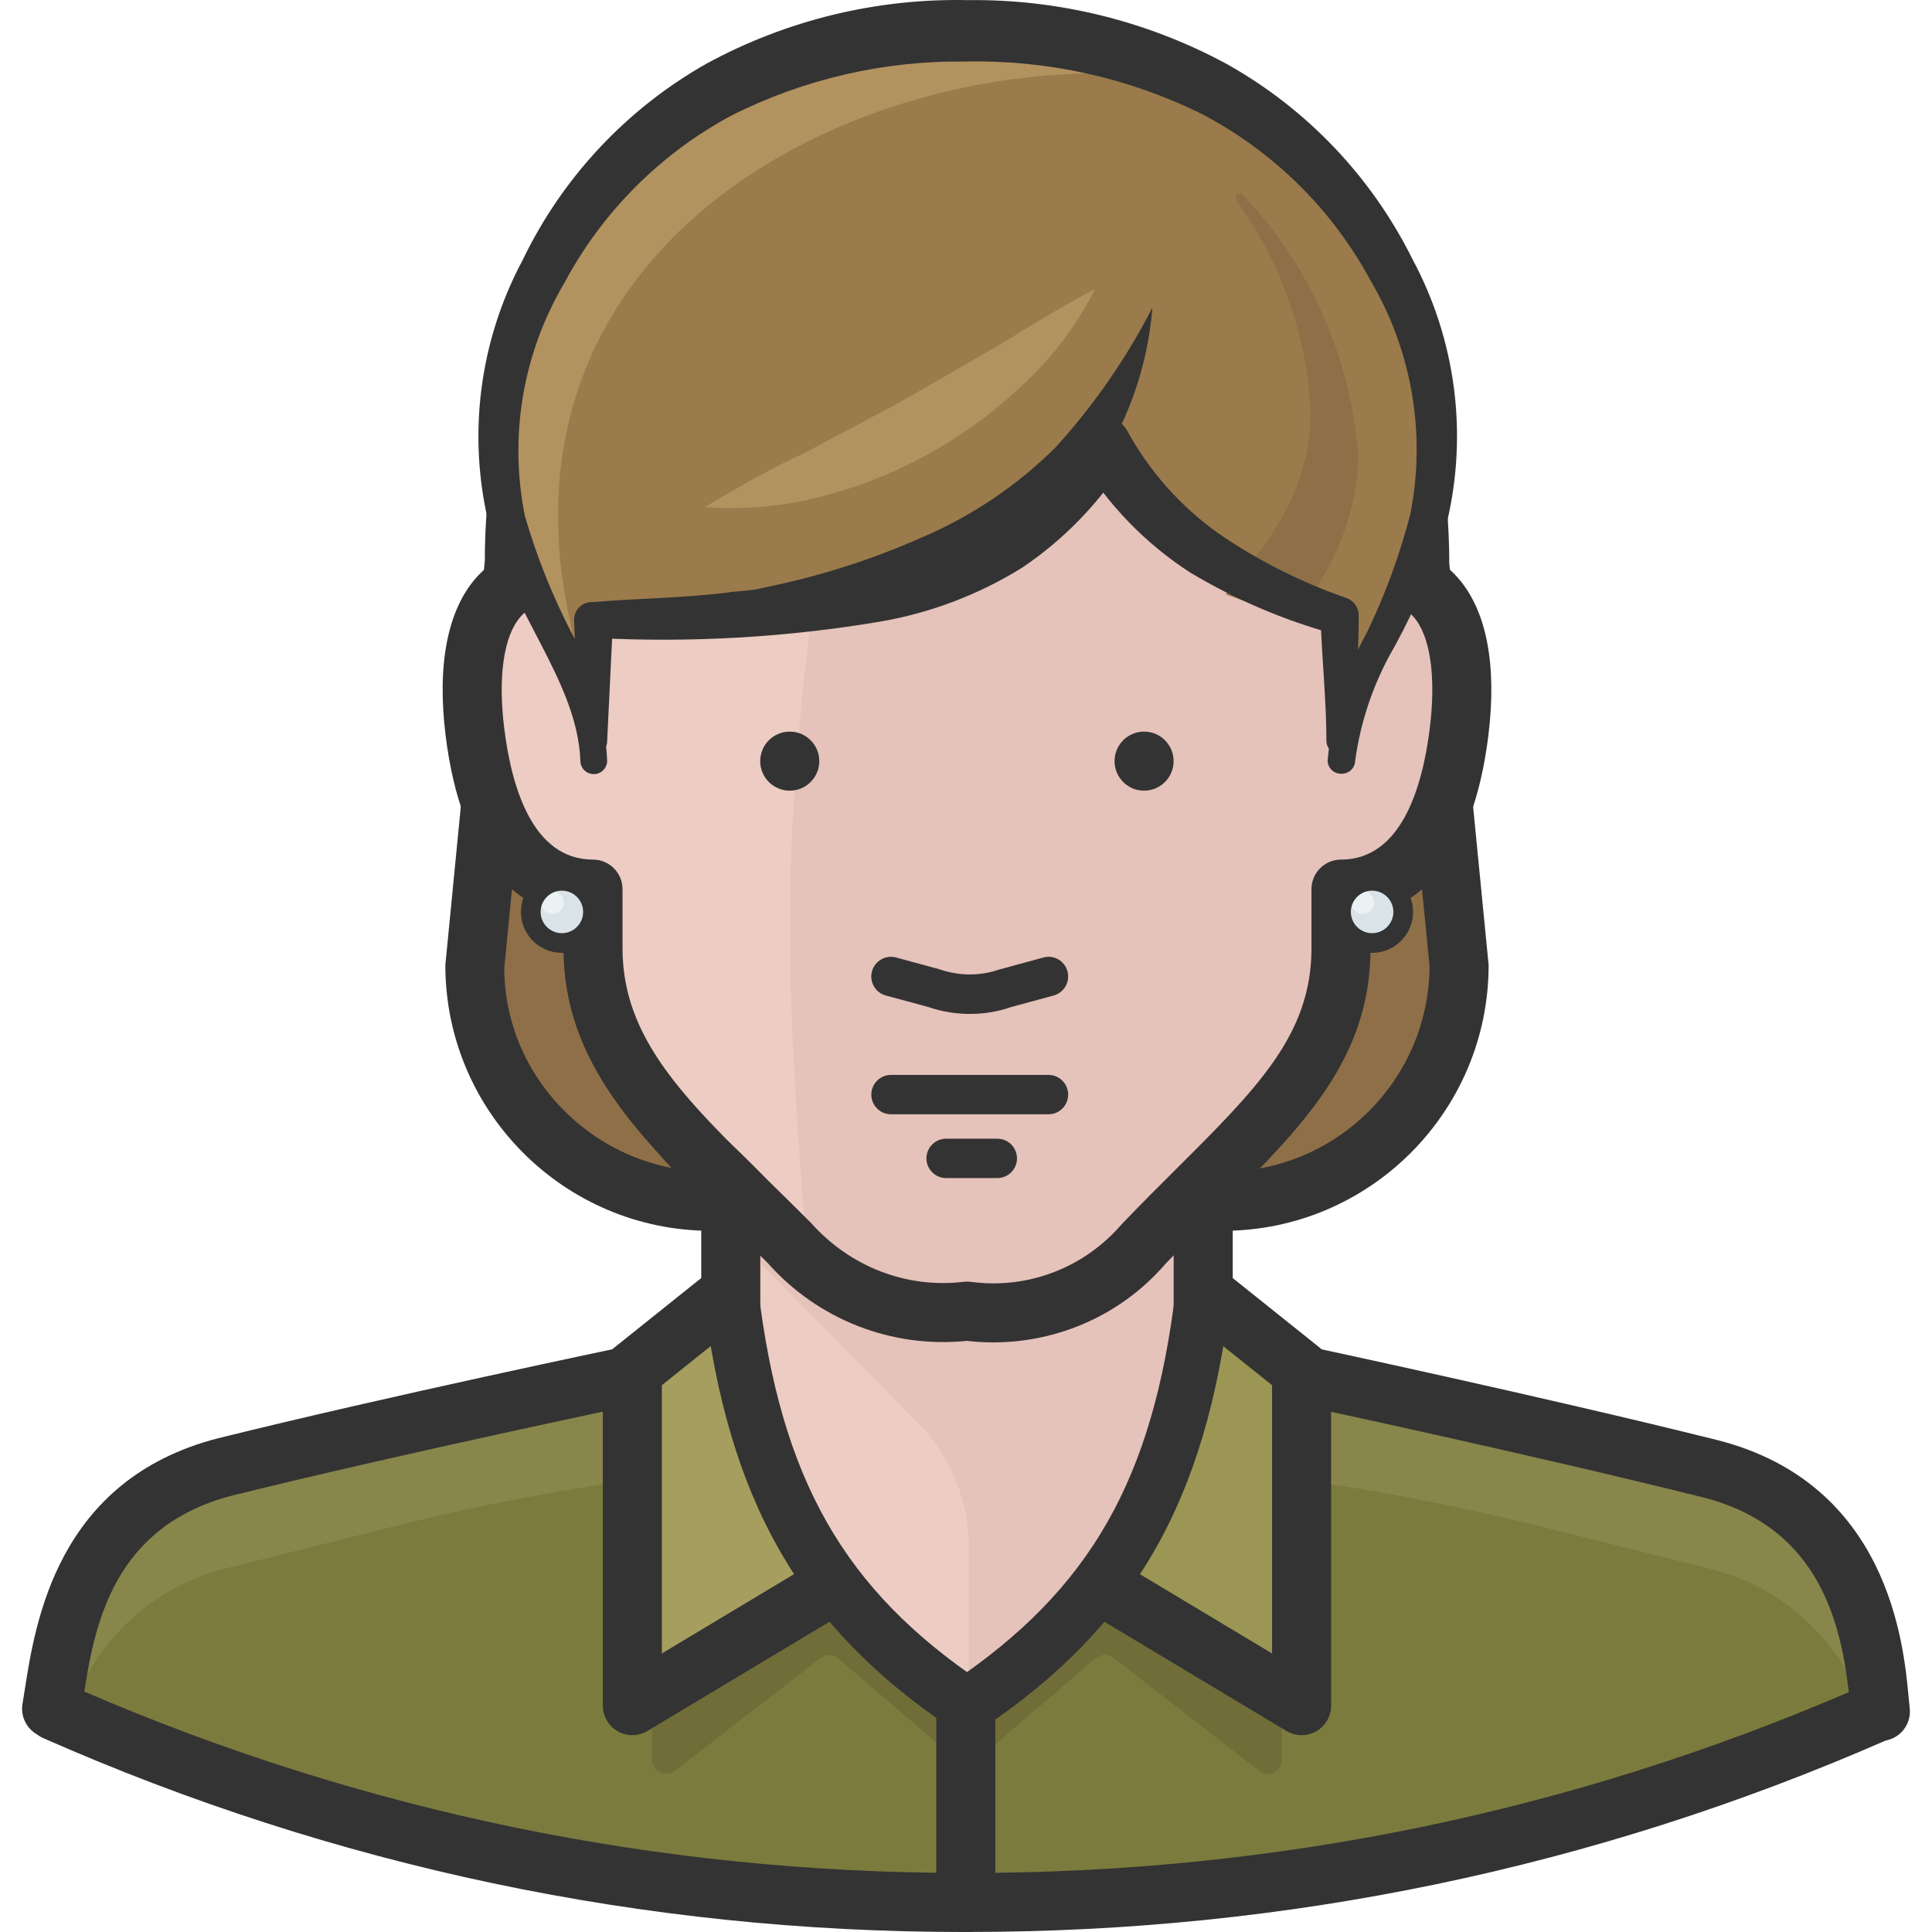
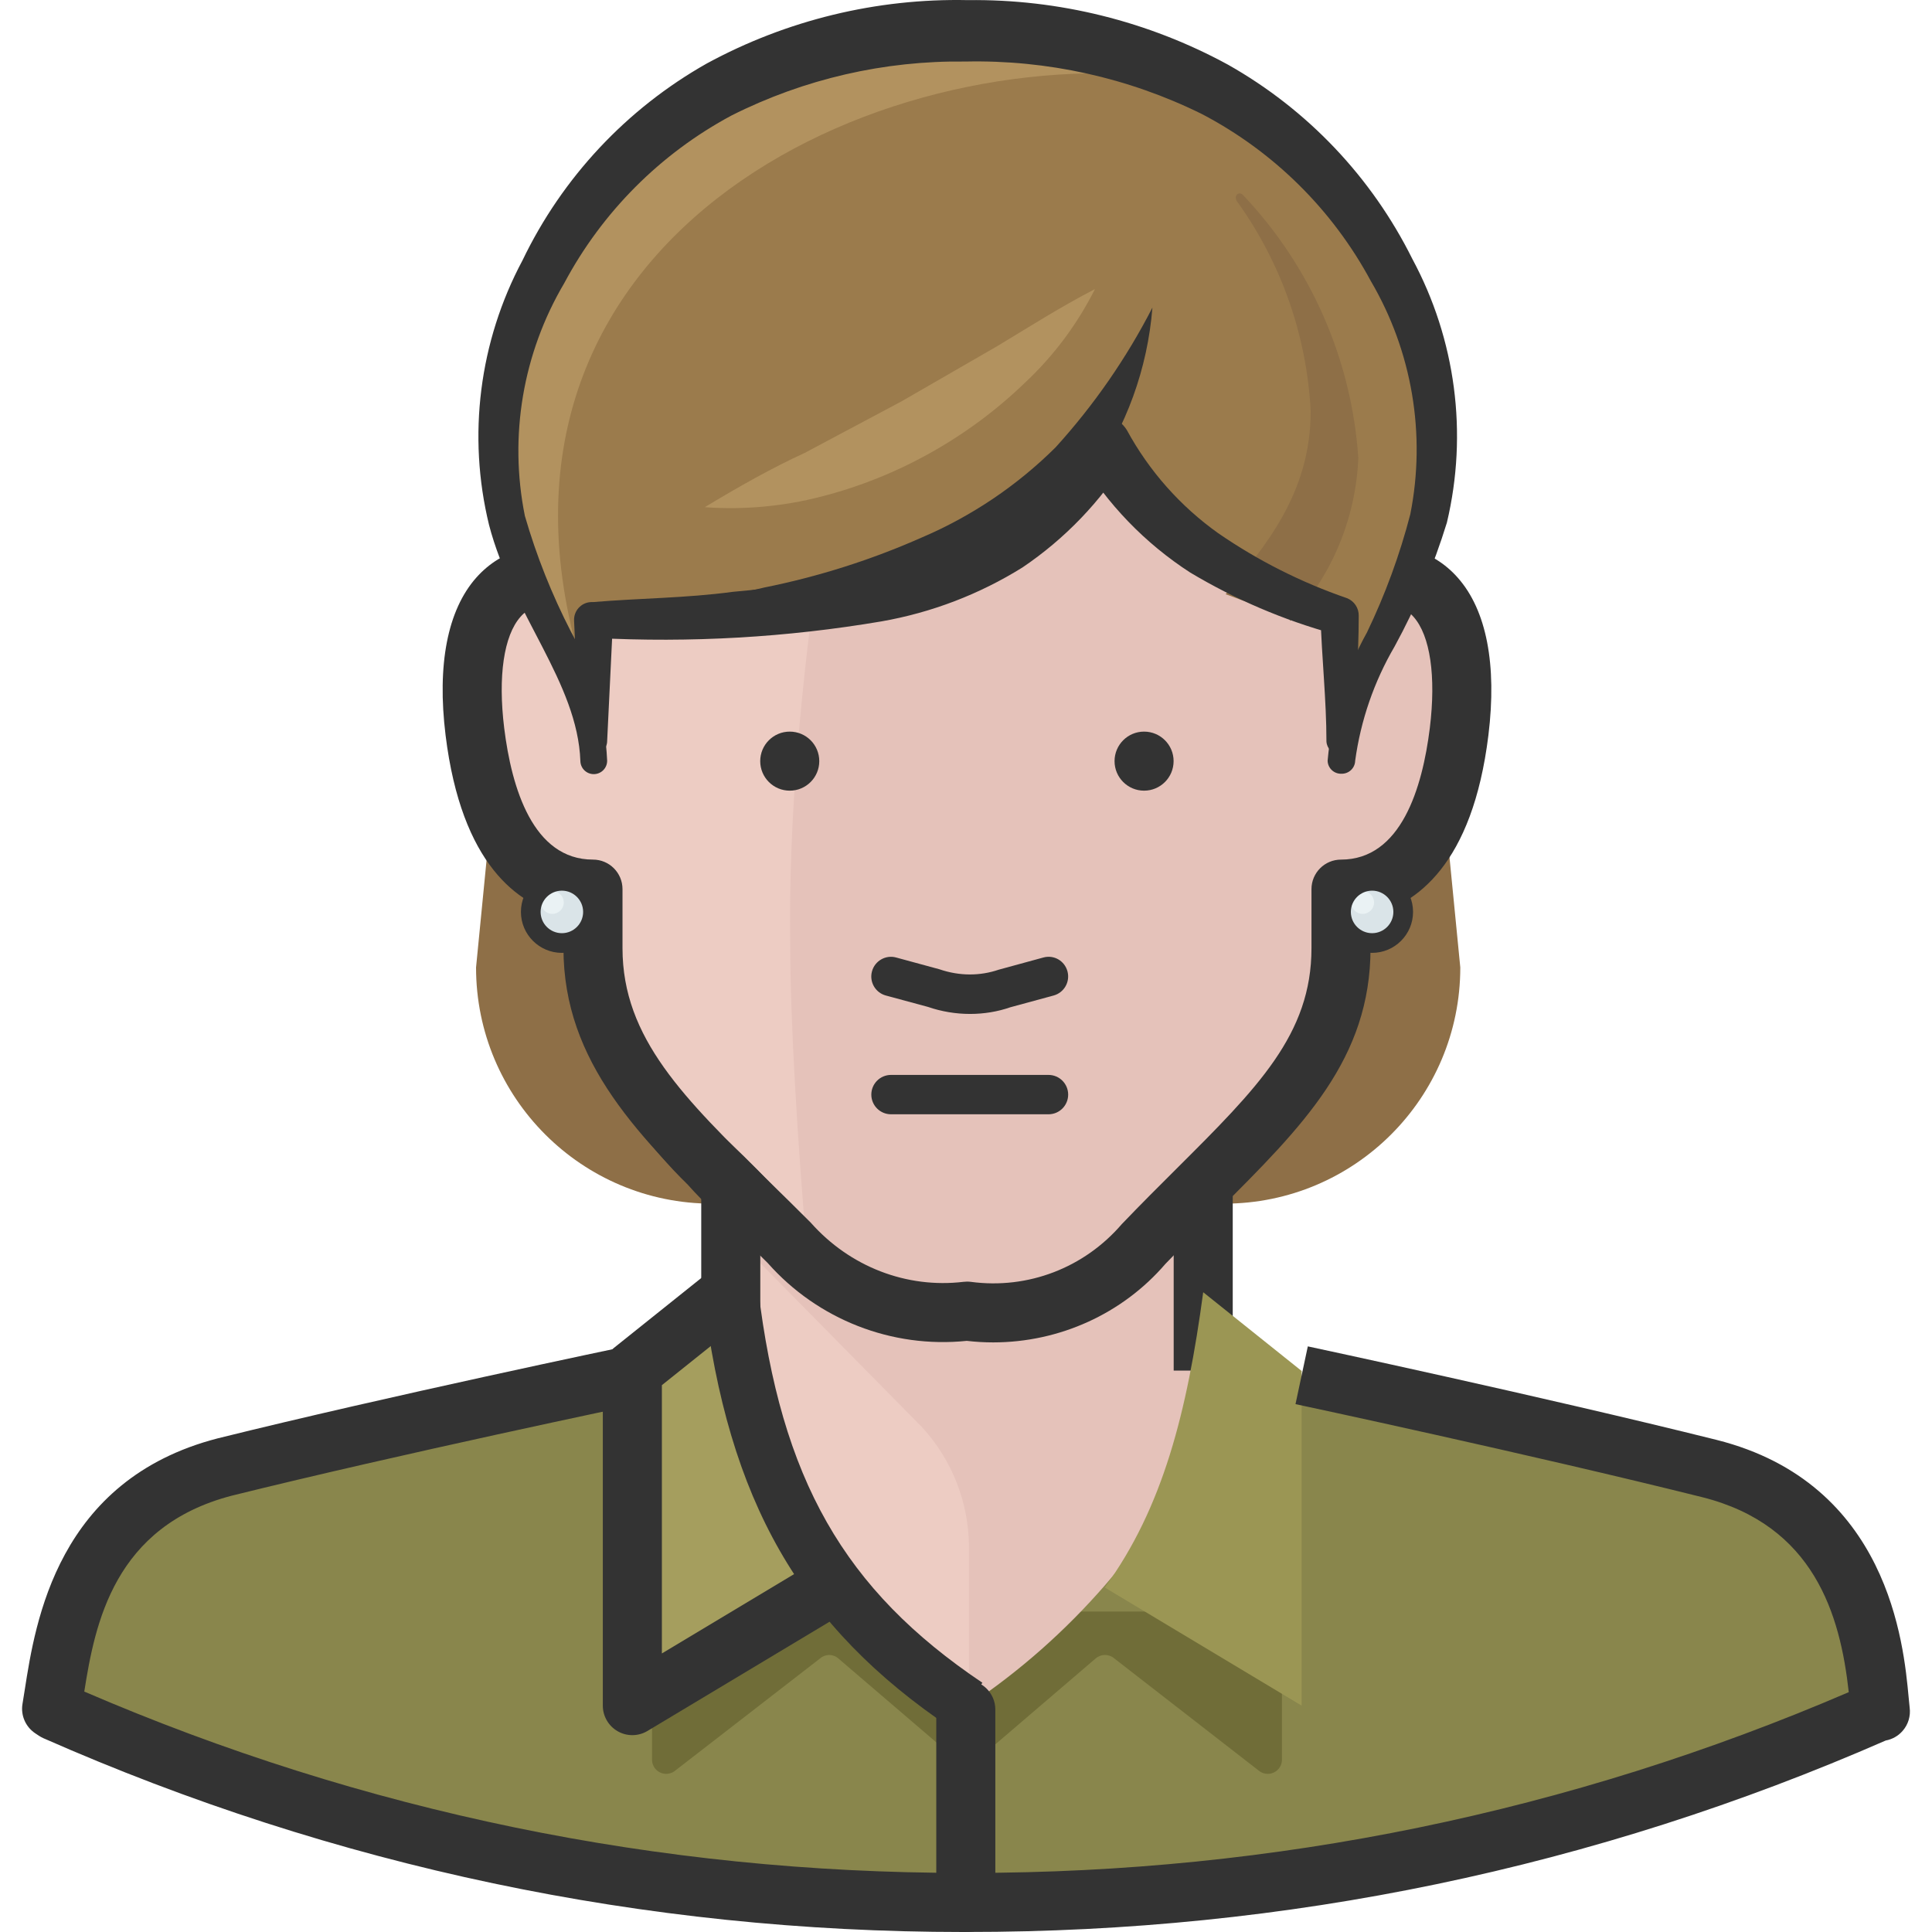
<svg xmlns="http://www.w3.org/2000/svg" version="1.1" id="Capa_1" x="0px" y="0px" viewBox="0 0 512 512" style="enable-background:new 0 0 512 512;" xml:space="preserve">
  <path style="fill:#8E6F47;" d="M386.993,256.381c0,34.576-28.024,62.601-62.601,62.601H188.758  c-34.576,0-62.601-28.024-62.601-62.601l10.433-106.421c0-71.991,47.994-130.418,119.984-130.418S376.56,77.969,376.56,149.96  L386.993,256.381z" />
-   <path style="fill:#333333;" d="M324.08,326.18H188.445c-38.833,0-70.426-31.582-70.426-70.426l10.465-107.183  c-0.031-79.346,53.722-137.481,127.778-137.481s127.81,58.135,127.81,138.243l10.433,106.421  C394.506,294.588,362.913,326.18,324.08,326.18z M256.262,26.741c-64.99,0-112.159,51.552-112.159,122.593l-10.465,107.183  c0.031,29.443,24.602,54.003,54.807,54.003H324.08c30.08,0,54.567-24.373,54.776-54.4l-10.392-106.035  C368.422,78.292,321.242,26.741,256.262,26.741z" />
  <path style="fill:#89864C;" d="M495.71,433.749c-4.351-21.973-20.961-39.47-42.673-44.968l-44.655-11.164  c-49.58-12.395-100.495-18.676-151.598-18.676h-0.939c-51.103-0.01-102.018,6.26-151.598,18.676l-44.655,11.059  c-21.712,5.53-38.343,23.006-42.777,44.968l-3.13,19.093l0.939,0.626c76.133,33.564,158.442,50.842,241.638,50.707  c83.154,0.125,165.422-17.111,241.534-50.602h0.522L495.71,433.749z" />
-   <path style="fill:#7C7B3E;" d="M453.037,415.699l-44.655-11.164c-49.58-12.364-100.495-18.603-151.598-18.572h-0.939  c-51.103-0.042-102.018,6.197-151.598,18.572l-44.655,11.164c-19.688,4.977-35.317,19.907-41.212,39.334  c75.089,32.521,156.053,49.246,237.882,49.141c82.028,0.167,163.21-16.527,238.508-49.037  C488.792,435.544,472.934,420.551,453.037,415.699z" />
  <path style="fill:#706D38;" d="M178.951,469.223l38.395-29.735c1.377-1.2,3.422-1.2,4.799,0l34.117,29.214l34.117-29.214  c1.409-1.21,3.495-1.21,4.904,0l38.291,29.735c1.596,1.325,3.965,1.106,5.29-0.49c0.595-0.71,0.897-1.617,0.866-2.535v-39.125  H172.795v39.125c-0.073,2.076,1.544,3.819,3.62,3.892C177.334,470.12,178.241,469.817,178.951,469.223z" />
  <path style="fill:#EDCCC3;" d="M193.662,290.289v89.519c14.075,29.203,35.682,54.129,62.601,72.199  c26.939-18.039,48.557-42.975,62.601-72.199v-89.519H193.662z" />
  <path style="fill:#E5C2BA;" d="M193.662,290.289v36.517l50.706,51.437c7.846,8.545,12.27,19.698,12.416,31.3v42.36  c26.939-18.039,48.557-42.975,62.601-72.199v-89.415H193.662L193.662,290.289z" />
  <path style="fill:#EDCCC3;" d="M256.262,347.465c17.674,2.306,35.328-4.434,46.95-17.946c29.109-30.257,52.167-46.95,52.167-78.251  v-15.65c20.867,0,28.796-21.389,31.3-41.734c2.921-23.893-2.817-41.734-20.867-41.734v-20.867  c0-56.445-25.666-104.334-109.551-104.334S146.711,74.839,146.711,131.284v20.867c-18.05,0-23.788,17.841-20.867,41.734  c2.504,20.345,10.433,41.734,31.3,41.734v15.65c0,31.3,23.058,47.994,52.167,78.251C220.945,343.009,238.588,349.76,256.262,347.465  " />
  <path style="fill:#E5C2BA;" d="M365.814,152.151v-20.867c0-56.445-25.666-104.334-109.551-104.334c-5.112,0-10.433,0-14.815,0  c-19.093,73.973-32.97,158.797-32.031,223.171c0,20.032,1.878,52.167,4.591,83.467c11.393,10.548,26.845,15.546,42.255,13.668  c17.674,2.306,35.328-4.434,46.95-17.945c29.109-30.257,52.167-46.95,52.167-78.251v-15.65c20.867,0,28.796-21.389,31.3-41.734  C389.602,169.992,383.863,152.151,365.814,152.151z" />
  <g>
    <path style="fill:#333333;" d="M277.86,295.297h-41.734c-2.88,0-5.217-2.337-5.217-5.217c0-2.88,2.337-5.217,5.217-5.217h41.734   c2.88,0,5.217,2.337,5.217,5.217C283.076,292.96,280.75,295.297,277.86,295.297z" />
-     <path style="fill:#333333;" d="M264.296,312.2h-13.563c-2.88,0-5.217-2.337-5.217-5.217s2.337-5.217,5.217-5.217h13.563   c2.88,0,5.217,2.337,5.217,5.217S267.176,312.2,264.296,312.2z" />
    <path style="fill:#333333;" d="M257.066,268.703c-3.756,0-7.554-0.626-11.164-1.868l-11.153-3.015   c-2.786-0.762-4.424-3.631-3.662-6.406c0.751-2.786,3.652-4.434,6.406-3.662l11.477,3.12c5.29,1.815,10.746,1.805,15.713,0.104   l11.811-3.224c2.827-0.783,5.644,0.887,6.396,3.662c0.751,2.786-0.887,5.645-3.673,6.406l-11.477,3.12   C264.38,268.108,260.749,268.703,257.066,268.703z" />
    <path style="fill:#333333;" d="M263.211,355.749c-2.327,0-4.664-0.136-7.001-0.407c-19.876,2.045-39.511-5.655-52.762-20.637   c-3.391-3.38-7.022-6.938-10.548-10.381c-23.381-22.86-43.58-42.61-43.58-73.055v-8.701c-12.082-2.796-27.012-13.438-31.238-47.723   c-2.295-18.728,0.522-33.168,8.128-41.755c3.401-3.84,7.7-6.469,12.677-7.783v-14.023c0-51.166,20.366-112.159,117.376-112.159   s117.376,60.994,117.376,112.159v14.023c4.987,1.315,9.296,3.944,12.687,7.794c7.606,8.587,10.413,23.027,8.117,41.744   c-4.215,34.284-19.156,44.926-31.238,47.723v8.701c0,29.328-17.852,47.107-40.461,69.633c-4.413,4.392-9.067,9.025-13.897,14.043   C297.464,348.184,280.75,355.738,263.211,355.749z M256.262,339.639c0.344,0,0.678,0.021,1.012,0.063   c15.16,2.035,30.059-3.725,40.002-15.285c5.196-5.425,9.933-10.141,14.419-14.607c21.587-21.514,35.86-35.714,35.86-58.532v-15.65   c0-4.319,3.506-7.825,7.825-7.825c15.901,0,21.566-18.958,23.538-34.869c1.68-13.73,0.115-24.477-4.309-29.464   c-2.108-2.379-4.904-3.485-8.795-3.485c-4.319,0-7.825-3.506-7.825-7.825v-20.867c0-64.04-34.222-96.509-101.726-96.509   s-101.726,32.469-101.726,96.509v20.867c0,4.319-3.506,7.825-7.825,7.825c-3.892,0-6.688,1.106-8.785,3.485   c-4.413,4.998-5.989,15.734-4.309,29.474c1.961,15.89,7.627,34.858,23.527,34.858c4.319,0,7.825,3.506,7.825,7.825v15.65   c0,23.861,16.307,39.793,38.875,61.87c3.568,3.485,7.251,7.095,11.007,10.861c10.381,11.717,25.416,17.486,40.492,15.692   C255.657,339.66,255.96,339.639,256.262,339.639z" />
    <circle style="fill:#333333;" cx="303.192" cy="201.709" r="7.825" />
    <circle style="fill:#333333;" cx="209.291" cy="201.709" r="7.825" />
    <rect x="185.837" y="310.948" style="fill:#333333;" width="15.65" height="52.272" />
    <rect x="311.038" y="310.948" style="fill:#333333;" width="15.65" height="52.272" />
    <path style="fill:#333333;" d="M160.901,235.618c0.73,6.677,0.939,14.189,1.878,20.137c0.887,6.145,2.869,12.082,5.843,17.528   c6.74,11.07,15.108,21.055,24.832,29.631c4.904,4.591,9.703,9.494,14.398,14.607l6.99,7.512c2.097,2.358,4.319,4.58,6.677,6.677   c4.486,4.132,9.776,7.303,15.546,9.286c6.26,1.753,12.697,2.765,19.198,3.026v7.095c-7.189,1.148-14.513,1.148-21.702,0   c-7.502-1.586-14.596-4.674-20.867-9.077c-3.099-2.066-6.031-4.361-8.764-6.886l-7.721-6.886   c-5.112-4.591-10.433-9.181-14.92-14.294c-10.413-10.152-18.958-22.056-25.249-35.161c-2.932-7.022-4.559-14.513-4.799-22.119   c0-7.721,0.939-13.876,1.356-20.867L160.901,235.618z" />
  </g>
  <circle style="fill:#DAE4E8;" cx="148.902" cy="241.638" r="8.242" />
  <circle style="fill:#EAF2F4;" cx="146.378" cy="239.165" r="3.026" />
  <path style="fill:#333333;" d="M148.902,252.52c-5.978,0-10.851-4.872-10.851-10.851s4.872-10.851,10.851-10.851  c5.978,0,10.851,4.872,10.851,10.851S154.881,252.52,148.902,252.52z M148.902,236.035c-3.109,0-5.634,2.525-5.634,5.634  c0,3.109,2.525,5.634,5.634,5.634c3.109,0,5.634-2.525,5.634-5.634C154.536,238.56,152.012,236.035,148.902,236.035z" />
  <circle style="fill:#DAE4E8;" cx="363.623" cy="241.638" r="8.242" />
  <circle style="fill:#EAF2F4;" cx="361.118" cy="239.165" r="3.026" />
  <path style="fill:#333333;" d="M363.623,252.52c-5.978,0-10.851-4.872-10.851-10.851s4.872-10.851,10.851-10.851  c5.978,0,10.851,4.872,10.851,10.851S369.601,252.52,363.623,252.52z M363.623,236.035c-3.109,0-5.634,2.525-5.634,5.634  c0,3.109,2.525,5.634,5.634,5.634s5.634-2.525,5.634-5.634C369.257,238.56,366.732,236.035,363.623,236.035z" />
  <path style="fill:#9B7B4C;" d="M256.262,8.482c-89.832,0-124.575,68.965-124.575,110.073c0,35.891,25.458,50.394,25.458,77.833  v-31.926c81.589,0,108.612-12.833,129.479-39.334c2.389-2.88,6.667-3.276,9.547-0.887c0.323,0.271,0.616,0.563,0.887,0.887  c10.433,14.815,26.71,27.544,58.01,37.978v33.283c0-22.849,25.458-41.734,25.458-77.833C380.838,77.447,346.094,8.482,256.262,8.482  z" />
  <path style="fill:#8E6F47;" d="M329.401,51.677c-0.939-1.043-2.504,0-1.669,1.565c11.769,16.297,18.582,35.641,19.615,55.715  c0,21.806-12.103,35.891-22.536,48.515c5.217,1.982,10.433,3.756,17.007,5.634v1.461c11.049-11.748,17.486-27.085,18.154-43.194  C358.197,95.288,347.388,70.645,329.401,51.677z" />
  <path style="fill:#B2925F;" d="M186.776,134.414c8.973-5.425,17.841-10.433,26.501-14.398l25.666-13.668l25.145-14.502  c8.347-5.008,16.798-10.433,26.084-15.233c-4.695,9.359-11.018,17.799-18.676,24.936c-7.481,7.199-15.869,13.407-24.936,18.467  c-9.088,5.102-18.801,8.994-28.901,11.581C207.58,134.205,197.157,135.155,186.776,134.414z" />
  <path style="fill:#333333;" d="M153.597,196.388l-1.461-31.926c-0.115-2.587,1.888-4.789,4.476-4.904h0.01h0.522  c12.416-1.043,24.623-1.043,37.039-2.713c12.124-1.043,24.153-2.963,35.995-5.738c11.153-2.587,21.754-7.147,31.3-13.459  c9.588-6.667,17.914-14.962,24.623-24.519l0,0c2.441-3.276,7.084-3.954,10.371-1.513c0.021,0.021,0.042,0.031,0.063,0.052  c0.824,0.636,1.534,1.409,2.087,2.295c5.884,10.83,14.158,20.178,24.206,27.336c10.538,7.262,22.015,13.052,34.117,17.215l0,0  c1.93,0.751,3.182,2.629,3.13,4.695c0,11.164-0.939,22.223-1.461,33.283c0,1.899-1.534,3.443-3.433,3.453  c-0.073,0-0.146,0-0.219-0.01c-1.857-0.104-3.339-1.586-3.443-3.443c0-11.059-1.252-22.119-1.565-33.283l3.547,4.799  c-13.365-3.683-26.177-9.161-38.082-16.276c-11.967-7.742-21.994-18.133-29.318-30.361h12.729  c-7.126,11.529-16.62,21.42-27.857,29.005c-11.414,7.116-24.101,11.967-37.352,14.294c-25.113,4.257-50.623,5.718-76.06,4.382  l4.904-5.008l-1.565,32.344c0,1.899-1.534,3.443-3.433,3.453c-0.073,0-0.146,0-0.219-0.01  C155.309,199.831,153.702,198.319,153.597,196.388z" />
  <path style="fill:#B2925F;" d="M256.262,8.482c-89.832,0-124.575,68.965-124.575,110.073c0,27.544,12.937,44.655,20.867,61.244  c0-3.652,0-6.99,0-8.973C123.549,60.754,236.022,8.795,315.42,21.211C296.89,12.614,276.681,8.263,256.262,8.482z" />
  <g>
    <path style="fill:#333333;" d="M351.833,201.605c1.043-11.946,4.601-23.538,10.433-34.013c4.831-10.037,8.681-20.523,11.477-31.3   c4.205-21.169,0.49-43.153-10.433-61.766c-10.173-18.937-25.802-34.389-44.864-44.342c-19.448-9.588-40.92-14.346-62.601-13.876   c-21.503-0.282-42.767,4.622-61.975,14.294c-18.853,10.1-34.284,25.572-44.342,44.446c-10.966,18.561-14.69,40.523-10.433,61.662   c3.067,10.6,7.157,20.867,12.207,30.674c5.78,10.527,9.056,22.234,9.599,34.222c0,1.961-1.586,3.547-3.547,3.547l0,0   c-1.92,0-3.495-1.523-3.547-3.443l0,0c-0.73-20.867-18.05-38.917-24.206-62.601c-5.77-23.663-2.608-48.63,8.868-70.113   c10.559-21.973,27.607-40.179,48.828-52.167C208.498,5.31,232.349-0.48,256.471,0.031c24.07-0.303,47.827,5.592,68.965,17.111   c21.055,11.884,38.061,29.798,48.828,51.437c11.529,21.389,14.795,46.262,9.181,69.904c-3.506,11.393-8.159,22.401-13.876,32.865   c-5.436,9.307-8.973,19.584-10.433,30.257l0,0c-0.052,1.961-1.69,3.495-3.652,3.443l0,0   C353.523,205.111,351.885,203.567,351.833,201.605L351.833,201.605z" />
    <path style="fill:#333333;" d="M255.949,512c-4.319,0-7.825-3.506-7.825-7.825v-51.124c0-4.319,3.506-7.825,7.825-7.825   c4.319,0,7.825,3.506,7.825,7.825v51.124C263.775,508.494,260.269,512,255.949,512z" />
  </g>
  <path style="fill:#9B9654;" d="M318.863,342.457l26.084,20.867v88.684l-52.167-31.3  C308.221,399.527,314.585,374.174,318.863,342.457z" />
  <g>
-     <path style="fill:#333333;" d="M260.332,458.069l-8.148-12.124c36.82-24.748,53.482-54.003,59.418-104.345l14.513,1.711   C319.698,397.733,300.636,430.984,260.332,458.069z" />
-     <path style="fill:#333333;" d="M344.947,459.833c-1.398,0-2.796-0.376-4.027-1.106l-52.167-31.3l8.044-13.428l40.315,24.195V367.09   l-23.152-18.509l9.787-12.228l26.084,20.867c1.857,1.492,2.932,3.735,2.932,6.114v88.684c0,2.827-1.523,5.425-3.975,6.803   C347.607,459.499,346.272,459.833,344.947,459.833z" />
-   </g>
+     </g>
  <path style="fill:#A59E5E;" d="M193.662,342.457l-26.084,20.867v88.684l52.167-31.3C204.408,399.527,197.94,374.174,193.662,342.457  z" />
  <g>
    <path style="fill:#333333;" d="M252.183,458.069c-40.179-27.002-59.231-60.243-65.772-114.747l14.502-1.732   c6.051,50.425,22.714,79.691,59.429,104.355L252.183,458.069z" />
    <path style="fill:#333333;" d="M167.578,459.833c-1.325,0-2.661-0.334-3.86-1.022c-2.452-1.388-3.965-3.986-3.965-6.803v-88.684   c0-2.379,1.085-4.622,2.932-6.114l26.084-20.867l9.787,12.228l-23.152,18.509v71.104l40.315-24.195l8.044,13.428l-52.167,31.3   C170.364,459.457,168.976,459.833,167.578,459.833z" />
    <path style="fill:#333333;" d="M255.261,512c-84.459,0-166.486-17.278-243.798-51.374c-0.407-0.188-0.793-0.396-1.169-0.647   l-0.939-0.626c-2.577-1.711-3.913-4.779-3.391-7.825l0.595-3.704c2.817-18.05,8.649-55.642,51.072-66.628   c45.083-11.195,107.725-24.268,108.351-24.404l3.193,15.327c-0.626,0.136-62.976,13.146-107.694,24.237   c-31.238,8.096-36.298,33.857-39.146,51.927c73.973,31.895,152.318,48.056,232.958,48.056c0.616,0,1.231,0,1.847,0   c80.598,0,158.87-16.109,232.801-47.9c-2.274-20.637-9.244-44.217-38.812-51.666c-45.74-11.414-107.193-24.539-107.809-24.665   l3.266-15.306c0.626,0.136,62.329,13.313,108.362,24.79c45.573,11.487,49.548,54.118,50.853,68.12   c0.115,1.127,0.198,2.087,0.282,2.827c0.292,2.233-0.386,4.486-1.878,6.177c-1.158,1.335-2.744,2.222-4.466,2.535   c-77.228,33.794-158.891,50.78-243.485,50.738C255.929,512,255.584,512,255.261,512z" />
    <path style="fill:#333333;" d="M157.145,164.462c15.441-3.234,30.674-5.217,45.385-8.764c14.356-2.88,28.348-7.324,41.734-13.25   c13.23-5.645,25.27-13.762,35.474-23.893c10.141-11.164,18.78-23.621,25.666-37.039c-1.283,16.151-6.907,31.645-16.276,44.864   c-9.974,13.303-23.246,23.767-38.499,30.361c-14.826,6.469-30.695,10.214-46.846,11.059   C188.153,168.896,172.451,167.78,157.145,164.462z" />
  </g>
  <g>
</g>
  <g>
</g>
  <g>
</g>
  <g>
</g>
  <g>
</g>
  <g>
</g>
  <g>
</g>
  <g>
</g>
  <g>
</g>
  <g>
</g>
  <g>
</g>
  <g>
</g>
  <g>
</g>
  <g>
</g>
  <g>
</g>
</svg>